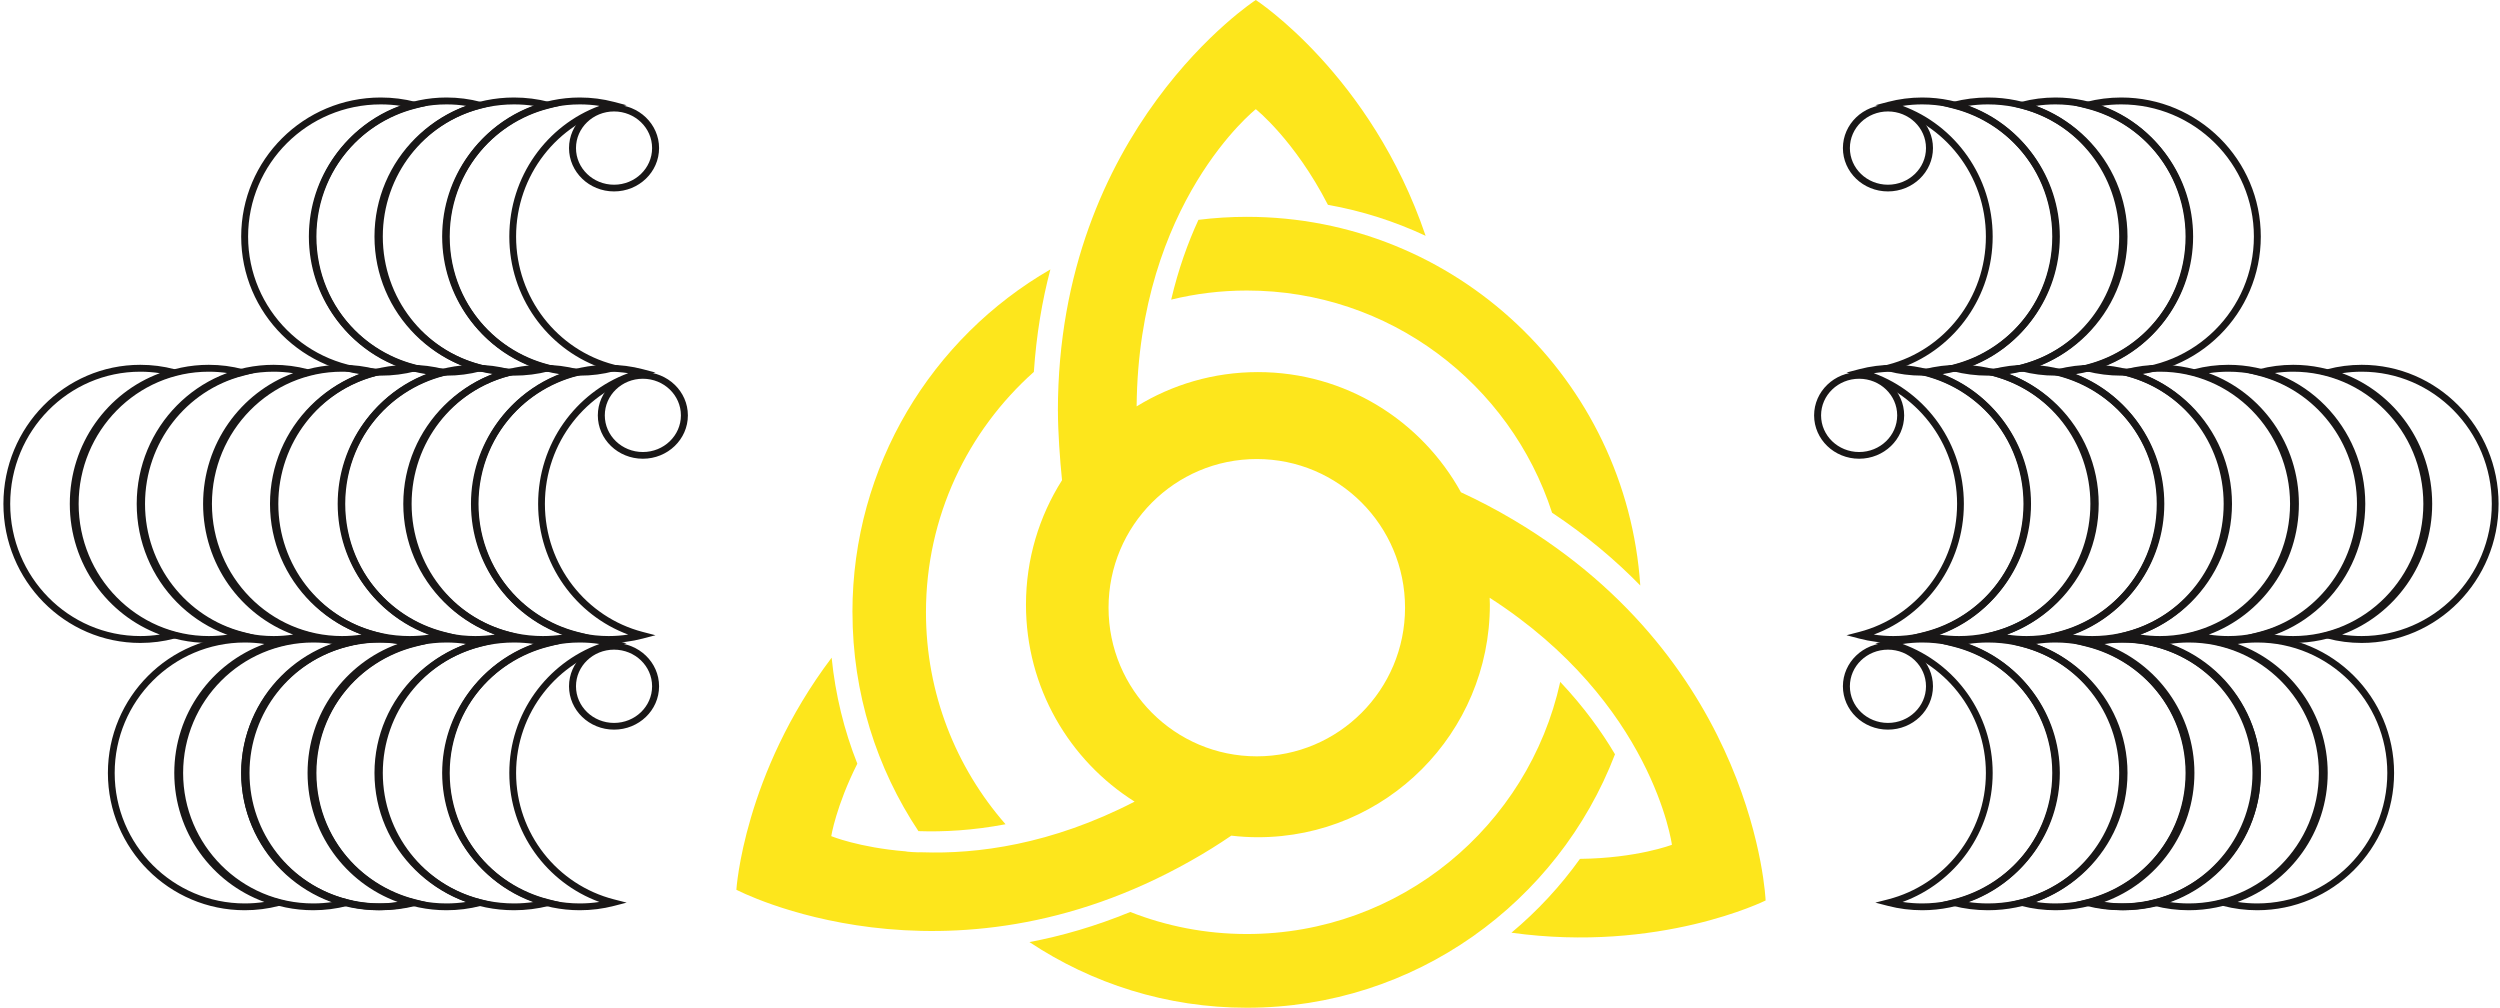
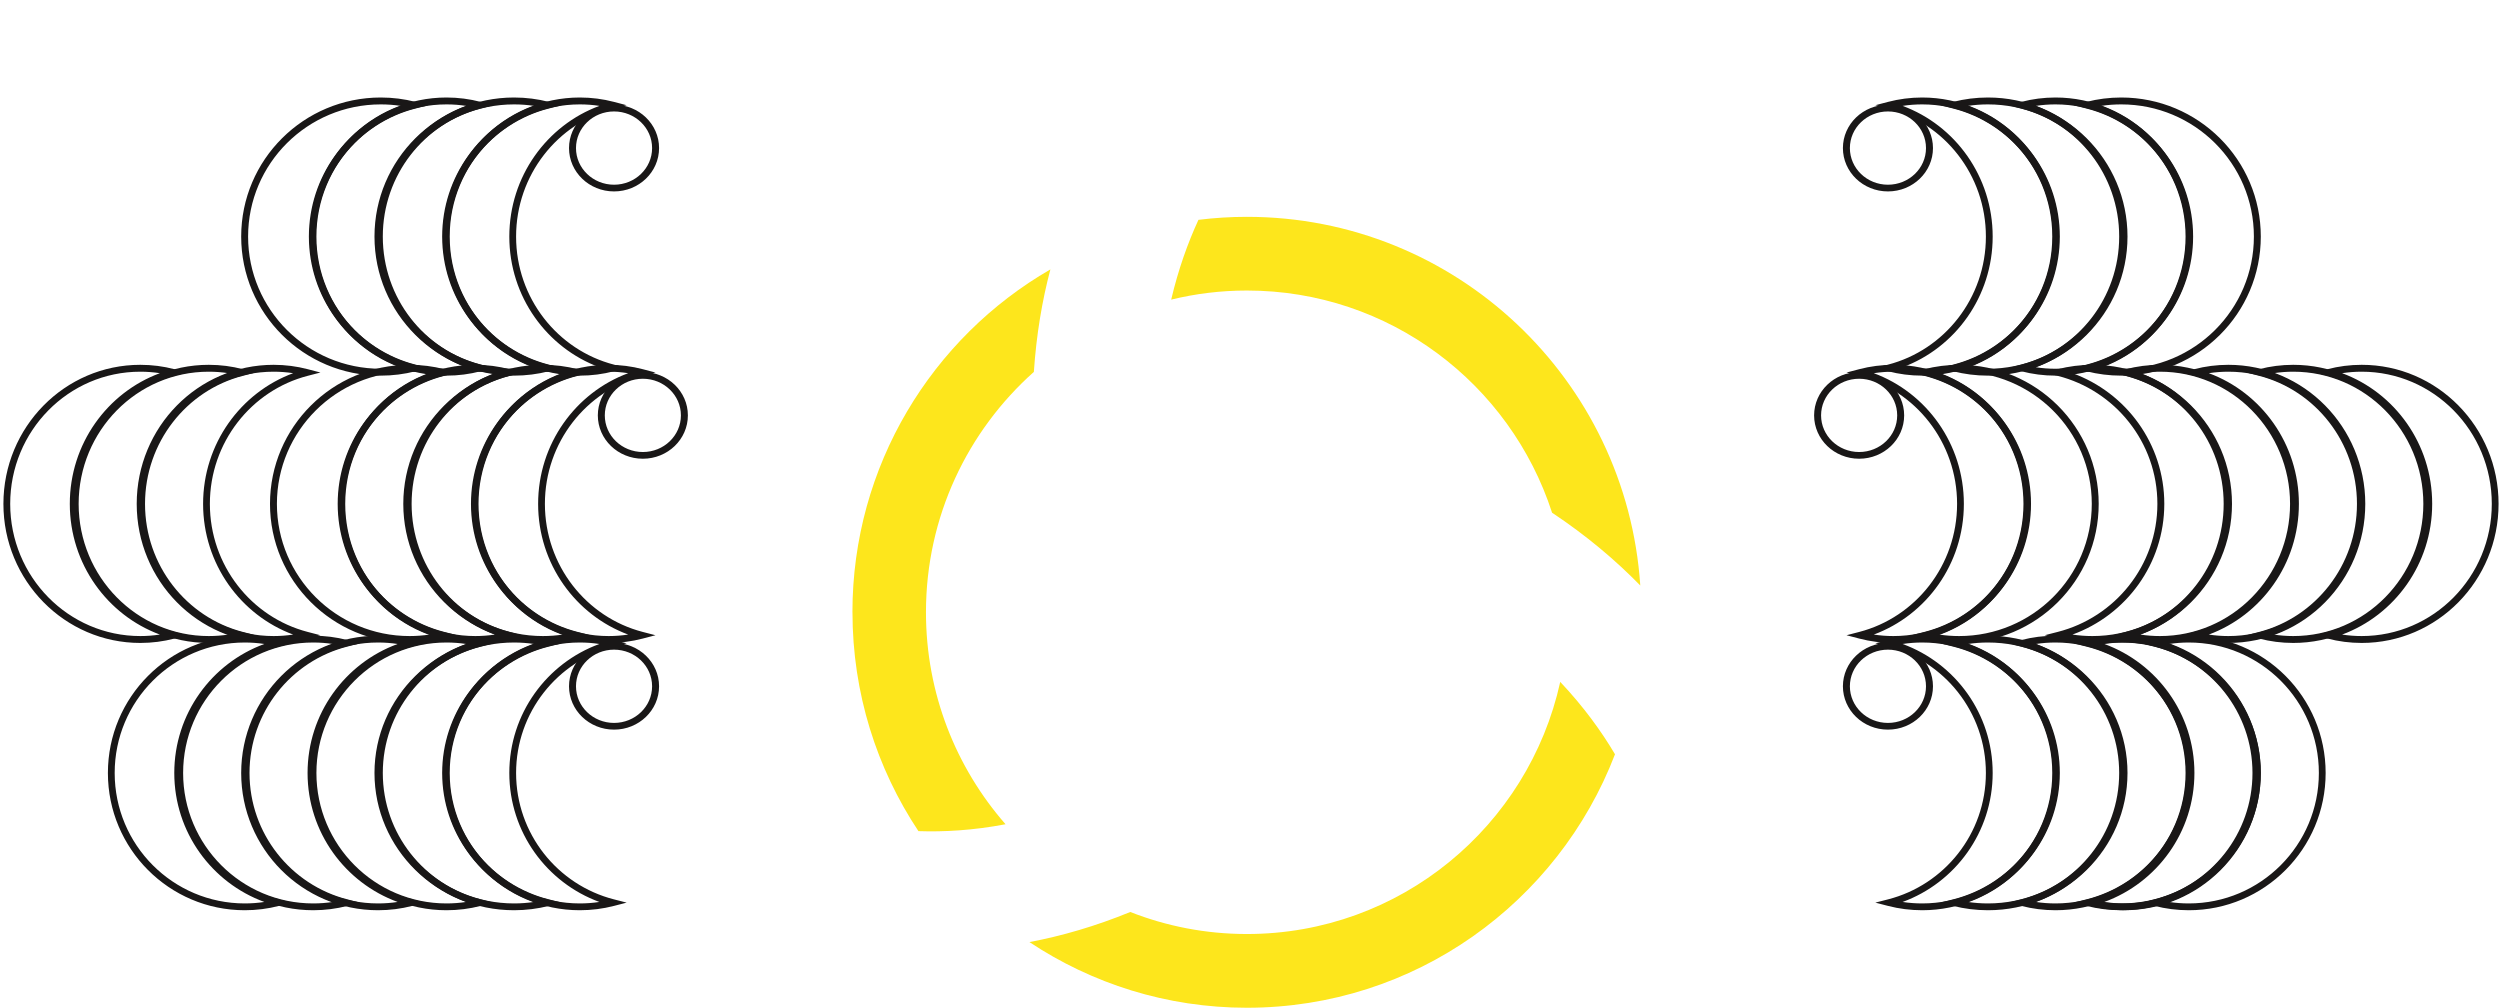
<svg xmlns="http://www.w3.org/2000/svg" width="516" height="208" viewBox="0 0 516 208" fill="none">
  <path fill-rule="evenodd" clip-rule="evenodd" d="M126.739 23.003C131.076 23.003 134.594 26.387 134.594 30.564C134.594 34.738 131.078 38.125 126.739 38.125C122.402 38.125 118.884 34.74 118.884 30.564C118.884 26.389 122.4 23.003 126.739 23.003ZM136.033 30.564C136.033 25.622 131.87 21.617 126.739 21.617C121.605 21.617 117.445 25.624 117.445 30.564C117.445 35.506 121.608 39.51 126.739 39.51C131.873 39.51 136.033 35.503 136.033 30.564Z" fill="#191717" />
  <path fill-rule="evenodd" clip-rule="evenodd" d="M123.713 21.854C112.866 25.863 105.123 36.433 105.123 48.828C105.123 61.224 112.869 71.791 123.714 75.802C122.396 76.005 121.047 76.11 119.677 76.11C104.849 76.11 92.82 63.891 92.82 48.828C92.82 33.765 104.849 21.547 119.677 21.547C121.048 21.547 122.396 21.651 123.713 21.854ZM126.704 21.025C124.458 20.436 122.098 20.125 119.677 20.125C104.076 20.125 91.421 32.98 91.421 48.828C91.421 64.677 104.076 77.532 119.677 77.532C122.096 77.532 124.455 77.221 126.704 76.632L129.342 75.941L126.703 75.255C115.1 72.239 106.522 61.544 106.522 48.828C106.522 36.112 115.098 25.415 126.703 22.402L129.342 21.717L126.704 21.025Z" fill="#191717" />
  <path fill-rule="evenodd" clip-rule="evenodd" d="M110.218 21.854C99.159 25.863 91.263 36.433 91.263 48.828C91.263 61.224 99.161 71.791 110.219 75.802C108.875 76.005 107.5 76.11 106.103 76.11C90.984 76.11 78.72 63.891 78.72 48.828C78.72 33.765 90.984 21.547 106.103 21.547C107.501 21.547 108.876 21.651 110.218 21.854ZM113.268 21.025C110.977 20.436 108.572 20.125 106.103 20.125C90.196 20.125 77.293 32.98 77.293 48.828C77.293 64.677 90.196 77.532 106.103 77.532C108.569 77.532 110.975 77.221 113.268 76.632L115.958 75.941L113.267 75.255C101.436 72.239 92.69 61.544 92.69 48.828C92.69 36.112 101.434 25.415 113.266 22.402L115.957 21.717L113.268 21.025Z" fill="#191717" />
  <path fill-rule="evenodd" clip-rule="evenodd" d="M96.201 21.854C85.355 25.863 77.611 36.433 77.611 48.828C77.611 61.224 85.357 71.791 96.202 75.802C94.884 76.005 93.535 76.11 92.165 76.11C77.337 76.11 65.309 63.891 65.309 48.828C65.309 33.765 77.337 21.547 92.165 21.547C93.536 21.547 94.885 21.651 96.201 21.854ZM99.193 21.025C96.946 20.436 94.587 20.125 92.165 20.125C76.564 20.125 63.909 32.98 63.909 48.828C63.909 64.677 76.564 77.532 92.165 77.532C94.584 77.532 96.944 77.221 99.192 76.632L101.83 75.941L99.191 75.255C87.588 72.239 79.01 61.544 79.01 48.828C79.01 36.112 87.586 25.415 99.191 22.402L101.83 21.717L99.193 21.025Z" fill="#191717" />
  <path fill-rule="evenodd" clip-rule="evenodd" d="M82.707 21.854C71.647 25.863 63.752 36.433 63.752 48.828C63.752 61.224 71.65 71.791 82.707 75.802C81.364 76.005 79.988 76.11 78.591 76.11C63.472 76.11 51.208 63.891 51.208 48.828C51.208 33.765 63.472 21.547 78.591 21.547C79.989 21.547 81.364 21.651 82.707 21.854ZM85.756 21.025C83.466 20.436 81.06 20.125 78.591 20.125C62.684 20.125 49.781 32.98 49.781 48.828C49.781 64.677 62.684 77.532 78.591 77.532C81.058 77.532 83.463 77.221 85.756 76.632L88.446 75.941L85.755 75.255C73.925 72.239 65.178 61.544 65.178 48.828C65.178 36.112 73.922 25.415 85.755 22.402L88.446 21.717L85.756 21.025Z" fill="#191717" />
  <path fill-rule="evenodd" clip-rule="evenodd" d="M126.739 134.089C131.077 134.089 134.594 137.474 134.594 141.65C134.594 145.826 131.077 149.211 126.739 149.211C122.401 149.211 118.884 145.826 118.884 141.65C118.884 137.474 122.401 134.089 126.739 134.089ZM136.033 141.65C136.033 136.709 131.872 132.703 126.739 132.703C121.606 132.703 117.444 136.709 117.444 141.65C117.444 146.591 121.606 150.596 126.739 150.596C131.872 150.596 136.033 146.591 136.033 141.65Z" fill="#191717" />
  <path fill-rule="evenodd" clip-rule="evenodd" d="M123.713 132.918C112.866 136.875 105.122 147.307 105.122 159.542C105.122 171.777 112.869 182.206 123.714 186.165C122.396 186.365 121.047 186.469 119.677 186.469C104.849 186.469 92.82 174.409 92.82 159.542C92.82 144.674 104.849 132.614 119.677 132.614C121.047 132.614 122.396 132.718 123.713 132.918ZM126.704 132.099C124.457 131.518 122.098 131.211 119.677 131.211C104.076 131.211 91.421 143.899 91.421 159.542C91.421 175.184 104.076 187.872 119.677 187.872C122.096 187.872 124.455 187.565 126.704 186.984L129.342 186.302L126.703 185.625C115.1 182.648 106.522 172.092 106.522 159.542C106.522 146.991 115.097 136.432 126.702 133.459L129.342 132.782L126.704 132.099Z" fill="#191717" />
  <path fill-rule="evenodd" clip-rule="evenodd" d="M110.218 132.918C99.159 136.875 91.263 147.307 91.263 159.542C91.263 171.777 99.161 182.206 110.219 186.165C108.875 186.365 107.5 186.469 106.103 186.469C90.984 186.469 78.719 174.409 78.719 159.542C78.719 144.674 90.984 132.614 106.103 132.614C107.5 132.614 108.875 132.718 110.218 132.918ZM113.268 132.099C110.977 131.518 108.572 131.211 106.103 131.211C90.196 131.211 77.293 143.899 77.293 159.542C77.293 175.184 90.196 187.872 106.103 187.872C108.569 187.872 110.975 187.565 113.268 186.984L115.957 186.302L113.266 185.625C101.436 182.648 92.69 172.092 92.69 159.542C92.69 146.991 101.434 136.432 113.266 133.459L115.957 132.782L113.268 132.099Z" fill="#191717" />
  <path fill-rule="evenodd" clip-rule="evenodd" d="M96.201 132.918C85.355 136.875 77.611 147.307 77.611 159.542C77.611 171.777 85.357 182.206 96.202 186.165C94.884 186.365 93.535 186.469 92.165 186.469C77.337 186.469 65.309 174.409 65.309 159.542C65.309 144.674 77.337 132.614 92.165 132.614C93.536 132.614 94.885 132.718 96.201 132.918ZM99.193 132.099C96.946 131.518 94.587 131.211 92.165 131.211C76.564 131.211 63.909 143.899 63.909 159.542C63.909 175.184 76.564 187.872 92.165 187.872C94.584 187.872 96.944 187.565 99.192 186.984L101.83 186.302L99.191 185.625C87.588 182.648 79.01 172.092 79.01 159.542C79.01 146.991 87.586 136.432 99.191 133.459L101.83 132.782L99.193 132.099Z" fill="#191717" />
-   <path fill-rule="evenodd" clip-rule="evenodd" d="M82.707 132.918C71.647 136.875 63.752 147.307 63.752 159.542C63.752 171.777 71.65 182.206 82.707 186.165C81.364 186.365 79.988 186.469 78.591 186.469C63.472 186.469 51.208 174.409 51.208 159.542C51.208 144.674 63.472 132.614 78.591 132.614C79.989 132.614 81.364 132.718 82.707 132.918ZM85.756 132.099C83.466 131.518 81.06 131.211 78.591 131.211C62.684 131.211 49.781 143.899 49.781 159.542C49.781 175.184 62.684 187.872 78.591 187.872C81.058 187.872 83.463 187.565 85.756 186.984L88.446 186.302L85.755 185.625C73.925 182.648 65.178 172.092 65.178 159.542C65.178 146.991 73.922 136.432 85.755 133.459L88.446 132.782L85.756 132.099Z" fill="#191717" />
  <path fill-rule="evenodd" clip-rule="evenodd" d="M82.073 132.918C71.226 136.875 63.482 147.307 63.482 159.542C63.482 171.777 71.228 182.206 82.073 186.165C80.755 186.365 79.406 186.469 78.037 186.469C63.208 186.469 51.18 174.409 51.18 159.542C51.18 144.674 63.208 132.614 78.037 132.614C79.407 132.614 80.756 132.718 82.073 132.918ZM85.064 132.099C82.817 131.518 80.458 131.211 78.037 131.211C62.435 131.211 49.78 143.899 49.78 159.542C49.78 175.184 62.435 187.872 78.037 187.872C80.455 187.872 82.815 187.565 85.064 186.984L87.701 186.302L85.062 185.625C73.459 182.648 64.882 172.092 64.882 159.542C64.882 146.991 73.457 136.432 85.062 133.459L87.701 132.782L85.064 132.099Z" fill="#191717" />
  <path fill-rule="evenodd" clip-rule="evenodd" d="M68.69 132.918C57.843 136.875 50.099 147.307 50.099 159.542C50.099 171.777 57.845 182.206 68.691 186.165C67.373 186.365 66.024 186.469 64.654 186.469C49.825 186.469 37.797 174.409 37.797 159.542C37.797 144.674 49.825 132.614 64.654 132.614C66.024 132.614 67.373 132.718 68.69 132.918ZM71.681 132.099C69.434 131.518 67.075 131.211 64.654 131.211C49.052 131.211 36.397 143.899 36.397 159.542C36.397 175.184 49.052 187.872 64.654 187.872C67.073 187.872 69.432 187.565 71.681 186.984L74.319 186.302L71.679 185.625C60.077 182.648 51.499 172.092 51.499 159.542C51.499 146.991 60.074 136.432 71.679 133.459L74.318 132.782L71.681 132.099Z" fill="#191717" />
  <path fill-rule="evenodd" clip-rule="evenodd" d="M54.563 132.918C43.716 136.875 35.972 147.307 35.972 159.542C35.972 171.777 43.718 182.206 54.563 186.165C53.246 186.365 51.897 186.469 50.527 186.469C35.698 186.469 23.67 174.409 23.67 159.542C23.67 144.674 35.698 132.614 50.527 132.614C51.897 132.614 53.246 132.718 54.563 132.918ZM57.554 132.099C55.307 131.518 52.948 131.211 50.527 131.211C34.925 131.211 22.27 143.899 22.27 159.542C22.27 175.184 34.925 187.872 50.527 187.872C52.946 187.872 55.305 187.565 57.554 186.984L60.192 186.302L57.552 185.625C45.95 182.648 37.372 172.092 37.372 159.542C37.372 146.991 45.947 136.432 57.552 133.459L60.191 132.782L57.554 132.099Z" fill="#191717" />
  <path fill-rule="evenodd" clip-rule="evenodd" d="M132.685 78.174C137.023 78.174 140.54 81.56 140.54 85.736C140.54 89.912 137.023 93.297 132.685 93.297C128.347 93.297 124.83 89.912 124.83 85.736C124.83 81.56 128.347 78.174 132.685 78.174ZM141.979 85.736C141.979 80.794 137.818 76.789 132.685 76.789C127.552 76.789 123.391 80.794 123.391 85.736C123.391 90.677 127.552 94.682 132.685 94.682C137.818 94.682 141.979 90.677 141.979 85.736Z" fill="#191717" />
  <path fill-rule="evenodd" clip-rule="evenodd" d="M129.659 77.026C118.813 81.035 111.069 91.605 111.069 104C111.069 116.396 118.815 126.963 129.66 130.974C128.342 131.177 126.993 131.282 125.623 131.282C110.795 131.282 98.766 119.063 98.766 104C98.766 88.937 110.795 76.719 125.623 76.719C126.994 76.719 128.342 76.823 129.659 77.026ZM132.65 76.197C130.404 75.608 128.045 75.297 125.623 75.297C110.022 75.297 97.367 88.152 97.367 104C97.367 119.848 110.022 132.704 125.623 132.704C128.042 132.704 130.401 132.393 132.65 131.804L135.288 131.113L132.649 130.427C121.046 127.411 112.468 116.716 112.468 104C112.468 91.284 121.044 80.587 132.649 77.574L135.288 76.889L132.65 76.197Z" fill="#191717" />
  <path fill-rule="evenodd" clip-rule="evenodd" d="M116.164 77.026C105.105 81.035 97.209 91.605 97.209 104C97.209 116.396 105.107 126.963 116.165 130.974C114.821 131.177 113.446 131.282 112.049 131.282C96.93 131.282 84.666 119.063 84.666 104C84.666 88.937 96.93 76.719 112.049 76.719C113.447 76.719 114.822 76.823 116.164 77.026ZM119.214 76.197C116.923 75.608 114.518 75.297 112.049 75.297C96.142 75.297 83.239 88.152 83.239 104C83.239 119.848 96.142 132.704 112.049 132.704C114.516 132.704 116.921 132.393 119.214 131.804L121.904 131.113L119.213 130.427C107.382 127.411 98.636 116.716 98.636 104C98.636 91.284 107.38 80.587 119.212 77.574L121.903 76.889L119.214 76.197Z" fill="#191717" />
  <path fill-rule="evenodd" clip-rule="evenodd" d="M102.148 77.026C91.301 81.035 83.557 91.605 83.557 104C83.557 116.396 91.303 126.963 102.148 130.974C100.831 131.177 99.482 131.282 98.112 131.282C83.283 131.282 71.255 119.063 71.255 104C71.255 88.937 83.283 76.719 98.112 76.719C99.482 76.719 100.831 76.823 102.148 77.026ZM105.139 76.197C102.892 75.608 100.533 75.297 98.112 75.297C82.51 75.297 69.855 88.152 69.855 104C69.855 119.848 82.51 132.704 98.112 132.704C100.531 132.704 102.89 132.393 105.139 131.804L107.777 131.113L105.137 130.427C93.535 127.411 84.957 116.716 84.957 104C84.957 91.284 93.532 80.587 105.137 77.574L107.776 76.889L105.139 76.197Z" fill="#191717" />
  <path fill-rule="evenodd" clip-rule="evenodd" d="M88.653 77.026C77.594 81.035 69.698 91.605 69.698 104C69.698 116.396 77.596 126.963 88.654 130.974C87.31 131.177 85.934 131.282 84.538 131.282C69.419 131.282 57.154 119.063 57.154 104C57.154 88.937 69.419 76.719 84.538 76.719C85.935 76.719 87.31 76.823 88.653 77.026ZM91.703 76.197C89.412 75.608 87.007 75.297 84.538 75.297C68.63 75.297 55.727 88.152 55.727 104C55.727 119.848 68.63 132.704 84.538 132.704C87.004 132.704 89.409 132.393 91.702 131.804L94.392 131.113L91.701 130.427C79.871 127.411 71.125 116.716 71.125 104C71.125 91.284 79.868 80.587 91.701 77.574L94.392 76.889L91.703 76.197Z" fill="#191717" />
-   <path fill-rule="evenodd" clip-rule="evenodd" d="M74.636 77.026C63.789 81.035 56.045 91.605 56.045 104C56.045 116.396 63.792 126.963 74.637 130.974C73.319 131.177 71.97 131.282 70.6 131.282C55.772 131.282 43.743 119.063 43.743 104C43.743 88.937 55.772 76.719 70.6 76.719C71.971 76.719 73.319 76.823 74.636 77.026ZM77.627 76.197C75.381 75.608 73.021 75.297 70.6 75.297C54.999 75.297 42.344 88.152 42.344 104C42.344 119.848 54.999 132.704 70.6 132.704C73.019 132.704 75.378 132.393 77.627 131.804L80.265 131.113L77.626 130.427C66.023 127.411 57.445 116.716 57.445 104C57.445 91.284 66.021 80.587 77.626 77.574L80.265 76.889L77.627 76.197Z" fill="#191717" />
  <path fill-rule="evenodd" clip-rule="evenodd" d="M60.509 77.026C49.662 81.035 41.919 91.605 41.919 104C41.919 116.396 49.665 126.963 60.51 130.974C59.192 131.177 57.843 131.282 56.473 131.282C41.645 131.282 29.616 119.063 29.616 104C29.616 88.937 41.645 76.719 56.473 76.719C57.844 76.719 59.192 76.823 60.509 77.026ZM63.5 76.197C61.254 75.608 58.894 75.297 56.473 75.297C40.872 75.297 28.217 88.152 28.217 104C28.217 119.848 40.872 132.704 56.473 132.704C58.892 132.704 61.251 132.393 63.5 131.804L66.138 131.113L63.499 130.427C51.896 127.411 43.318 116.716 43.318 104C43.318 91.284 51.894 80.587 63.498 77.574L66.138 76.889L63.5 76.197Z" fill="#191717" />
  <path fill-rule="evenodd" clip-rule="evenodd" d="M47.125 77.026C36.278 81.035 28.534 91.605 28.534 104C28.534 116.396 36.28 126.963 47.125 130.974C45.807 131.177 44.458 131.282 43.089 131.282C28.26 131.282 16.232 119.063 16.232 104C16.232 88.937 28.26 76.719 43.089 76.719C44.459 76.719 45.808 76.823 47.125 77.026ZM50.116 76.197C47.869 75.608 45.51 75.297 43.089 75.297C27.487 75.297 14.832 88.152 14.832 104C14.832 119.848 27.487 132.704 43.089 132.704C45.507 132.704 47.867 132.393 50.115 131.804L52.753 131.113L50.114 130.427C38.511 127.411 29.934 116.716 29.934 104C29.934 91.284 38.509 80.587 50.114 77.574L52.753 76.889L50.116 76.197Z" fill="#191717" />
  <path fill-rule="evenodd" clip-rule="evenodd" d="M32.997 77.026C22.151 81.035 14.407 91.605 14.407 104C14.407 116.396 22.153 126.963 32.998 130.974C31.68 131.177 30.331 131.282 28.961 131.282C14.133 131.282 2.105 119.063 2.105 104C2.105 88.937 14.133 76.719 28.961 76.719C30.332 76.719 31.68 76.823 32.997 77.026ZM35.989 76.197C33.742 75.608 31.383 75.297 28.961 75.297C13.36 75.297 0.705 88.152 0.705 104C0.705 119.848 13.36 132.704 28.961 132.704C31.38 132.704 33.739 132.393 35.988 131.804L38.626 131.113L35.987 130.427C24.384 127.411 15.806 116.716 15.806 104C15.806 91.284 24.382 80.587 35.987 77.574L38.626 76.889L35.989 76.197Z" fill="#191717" />
  <path d="M175.95 126.373C175.95 143.085 180.966 158.606 189.564 171.546C194.735 171.725 200.801 171.407 207.543 170.125C197.324 158.442 191.119 143.143 191.119 126.373C191.119 106.624 199.742 88.924 213.389 76.759C213.902 69.117 215.091 62.055 216.8 55.605C192.39 69.697 175.942 96.109 175.942 126.373" fill="#FDE61C" />
  <path d="M247.359 45.375C245.185 50.094 243.206 55.572 241.733 61.842C246.748 60.617 251.976 59.965 257.358 59.965C286.785 59.965 311.717 79.207 320.348 105.823C327.432 110.533 333.449 115.612 338.554 120.853C335.72 78.35 300.456 44.754 257.358 44.754C253.971 44.754 250.632 44.967 247.359 45.375" fill="#FDE61C" />
  <path d="M257.358 192.781C248.865 192.781 240.747 191.164 233.289 188.233C226.083 191.189 219.113 193.189 212.477 194.447C225.35 202.994 240.764 207.999 257.358 207.999C292.012 207.999 321.585 186.282 333.334 155.683C330.558 150.988 326.878 145.877 322.033 140.742C315.478 170.509 289.015 192.781 257.358 192.781" fill="#FDE61C" />
-   <path d="M228.803 125.427C228.803 108.478 242.498 94.745 259.402 94.745C276.305 94.745 290.001 108.478 290.001 125.427C290.001 142.375 276.297 156.108 259.402 156.108C242.506 156.108 228.803 142.375 228.803 125.427ZM218.356 84.834C218.356 89.072 218.763 94.81 219.203 99.113C214.497 106.542 211.761 115.352 211.761 124.806C211.761 141.935 220.717 156.965 234.185 165.456C216.882 174.387 201.558 176.298 190.403 175.914C189.304 175.963 186.967 175.799 186.91 175.718C177.294 174.934 171.57 172.583 171.57 172.583C171.57 172.583 172.555 166.37 176.952 157.626C174.224 150.743 172.417 143.404 171.651 135.746C153.461 159.846 151.987 183.645 151.987 183.645C151.987 183.645 195.085 206.309 245.755 177.685C248.719 176.02 251.496 174.281 254.142 172.477C255.941 172.689 257.773 172.804 259.638 172.804C286.076 172.804 307.507 151.315 307.507 124.806C307.507 124.325 307.491 123.851 307.466 123.377C341.184 145.062 345.084 174.362 345.084 174.362C345.084 174.362 337.862 177.139 326.104 177.269C322.05 182.935 317.294 188.054 311.961 192.512C342.52 196.749 364.423 185.858 364.423 185.858C364.423 185.858 362.501 137.101 312.474 107.359C308.786 105.163 305.138 103.269 301.539 101.604C293.388 86.818 277.673 76.8 259.63 76.8C250.453 76.8 241.888 79.397 234.6 83.879C234.966 41.727 259.198 22.533 259.198 22.533C259.198 22.533 267.202 28.885 274.083 42.275C281.166 43.532 287.925 45.712 294.251 48.675C282.982 15.447 259.198 0 259.198 0C259.198 0 218.348 26.526 218.348 84.834" fill="#FDE61C" />
  <path fill-rule="evenodd" clip-rule="evenodd" d="M389.671 23.003C385.334 23.003 381.816 26.387 381.816 30.564C381.816 34.738 385.332 38.125 389.671 38.125C394.008 38.125 397.526 34.74 397.526 30.564C397.526 26.389 394.01 23.003 389.671 23.003ZM380.377 30.564C380.377 25.622 384.54 21.617 389.671 21.617C394.805 21.617 398.966 25.624 398.966 30.564C398.966 35.506 394.803 39.51 389.671 39.51C384.537 39.51 380.377 35.503 380.377 30.564Z" fill="#191717" />
  <path fill-rule="evenodd" clip-rule="evenodd" d="M392.697 21.854C403.544 25.863 411.288 36.433 411.288 48.828C411.288 61.224 403.541 71.791 392.696 75.802C394.014 76.005 395.363 76.11 396.733 76.11C411.561 76.11 423.59 63.891 423.59 48.828C423.59 33.765 411.561 21.547 396.733 21.547C395.362 21.547 394.014 21.651 392.697 21.854ZM389.706 21.025C391.952 20.436 394.312 20.125 396.733 20.125C412.334 20.125 424.989 32.98 424.989 48.828C424.989 64.677 412.334 77.532 396.733 77.532C394.314 77.532 391.955 77.221 389.706 76.632L387.068 75.941L389.707 75.255C401.31 72.239 409.888 61.544 409.888 48.828C409.888 36.112 401.312 25.415 389.708 22.402L387.068 21.717L389.706 21.025Z" fill="#191717" />
  <path fill-rule="evenodd" clip-rule="evenodd" d="M406.192 21.854C417.251 25.863 425.147 36.433 425.147 48.828C425.147 61.224 417.249 71.791 406.191 75.802C407.535 76.005 408.91 76.11 410.307 76.11C425.426 76.11 437.69 63.891 437.69 48.828C437.69 33.765 425.426 21.547 410.307 21.547C408.91 21.547 407.534 21.651 406.192 21.854ZM403.142 21.025C405.433 20.436 407.838 20.125 410.307 20.125C426.214 20.125 439.117 32.98 439.117 48.828C439.117 64.677 426.214 77.532 410.307 77.532C407.841 77.532 405.435 77.221 403.142 76.632L400.453 75.941L403.144 75.255C414.974 72.239 423.72 61.544 423.72 48.828C423.72 36.112 414.976 25.415 403.144 22.402L400.453 21.717L403.142 21.025Z" fill="#191717" />
  <path fill-rule="evenodd" clip-rule="evenodd" d="M420.209 21.854C431.055 25.863 438.799 36.433 438.799 48.828C438.799 61.224 431.053 71.791 420.208 75.802C421.526 76.005 422.875 76.11 424.245 76.11C439.073 76.11 451.101 63.891 451.101 48.828C451.101 33.765 439.073 21.547 424.245 21.547C422.874 21.547 421.526 21.651 420.209 21.854ZM417.218 21.025C419.464 20.436 421.823 20.125 424.245 20.125C439.846 20.125 452.501 32.98 452.501 48.828C452.501 64.677 439.846 77.532 424.245 77.532C421.826 77.532 419.467 77.221 417.218 76.632L414.58 75.941L417.219 75.255C428.822 72.239 437.4 61.544 437.4 48.828C437.4 36.112 428.824 25.415 417.219 22.402L414.58 21.717L417.218 21.025Z" fill="#191717" />
  <path fill-rule="evenodd" clip-rule="evenodd" d="M433.704 21.854C444.763 25.863 452.659 36.433 452.659 48.828C452.659 61.224 444.761 71.791 433.703 75.802C435.047 76.005 436.422 76.11 437.819 76.11C452.938 76.11 465.202 63.891 465.202 48.828C465.202 33.765 452.938 21.547 437.819 21.547C436.421 21.547 435.046 21.651 433.704 21.854ZM430.654 21.025C432.944 20.436 435.35 20.125 437.819 20.125C453.726 20.125 466.629 32.98 466.629 48.828C466.629 64.677 453.726 77.532 437.819 77.532C435.352 77.532 432.947 77.221 430.654 76.632L427.964 75.941L430.655 75.255C442.486 72.239 451.232 61.544 451.232 48.828C451.232 36.112 442.488 25.415 430.655 22.402L427.965 21.717L430.654 21.025Z" fill="#191717" />
  <path fill-rule="evenodd" clip-rule="evenodd" d="M389.671 134.089C385.333 134.089 381.816 137.474 381.816 141.65C381.816 145.826 385.333 149.211 389.671 149.211C394.009 149.211 397.526 145.826 397.526 141.65C397.526 137.474 394.009 134.089 389.671 134.089ZM380.377 141.65C380.377 136.709 384.538 132.703 389.671 132.703C394.804 132.703 398.966 136.709 398.966 141.65C398.966 146.591 394.804 150.596 389.671 150.596C384.538 150.596 380.377 146.591 380.377 141.65Z" fill="#191717" />
  <path fill-rule="evenodd" clip-rule="evenodd" d="M392.697 132.918C403.544 136.875 411.288 147.307 411.288 159.542C411.288 171.777 403.541 182.206 392.696 186.165C394.014 186.365 395.363 186.469 396.733 186.469C411.561 186.469 423.59 174.409 423.59 159.542C423.59 144.674 411.561 132.614 396.733 132.614C395.362 132.614 394.014 132.718 392.697 132.918ZM389.706 132.099C391.952 131.518 394.312 131.211 396.733 131.211C412.334 131.211 424.989 143.899 424.989 159.542C424.989 175.184 412.334 187.872 396.733 187.872C394.314 187.872 391.955 187.565 389.706 186.984L387.068 186.302L389.707 185.625C401.31 182.648 409.888 172.092 409.888 159.542C409.888 146.991 401.312 136.432 389.708 133.459L387.068 132.782L389.706 132.099Z" fill="#191717" />
  <path fill-rule="evenodd" clip-rule="evenodd" d="M406.192 132.918C417.251 136.875 425.147 147.307 425.147 159.542C425.147 171.777 417.249 182.206 406.191 186.165C407.535 186.365 408.91 186.469 410.307 186.469C425.426 186.469 437.69 174.409 437.69 159.542C437.69 144.674 425.426 132.614 410.307 132.614C408.91 132.614 407.534 132.718 406.192 132.918ZM403.142 132.099C405.433 131.518 407.838 131.211 410.307 131.211C426.214 131.211 439.117 143.899 439.117 159.542C439.117 175.184 426.214 187.872 410.307 187.872C407.841 187.872 405.435 187.565 403.142 186.984L400.453 186.302L403.144 185.625C414.974 182.648 423.72 172.092 423.72 159.542C423.72 146.991 414.976 136.432 403.144 133.459L400.453 132.782L403.142 132.099Z" fill="#191717" />
  <path fill-rule="evenodd" clip-rule="evenodd" d="M420.208 132.918C431.055 136.875 438.799 147.307 438.799 159.542C438.799 171.777 431.053 182.206 420.208 186.165C421.526 186.365 422.875 186.469 424.244 186.469C439.073 186.469 451.101 174.409 451.101 159.542C451.101 144.674 439.073 132.614 424.244 132.614C422.874 132.614 421.525 132.718 420.208 132.918ZM417.217 132.099C419.464 131.518 421.823 131.211 424.244 131.211C439.846 131.211 452.501 143.899 452.501 159.542C452.501 175.184 439.846 187.872 424.244 187.872C421.826 187.872 419.466 187.565 417.218 186.984L414.58 186.302L417.219 185.625C428.822 182.648 437.399 172.092 437.399 159.542C437.399 146.991 428.824 136.432 417.219 133.459L414.58 132.782L417.217 132.099Z" fill="#191717" />
  <path fill-rule="evenodd" clip-rule="evenodd" d="M433.703 132.918C444.763 136.875 452.658 147.307 452.658 159.542C452.658 171.777 444.76 182.206 433.703 186.165C435.046 186.365 436.422 186.469 437.818 186.469C452.938 186.469 465.202 174.409 465.202 159.542C465.202 144.674 452.938 132.614 437.818 132.614C436.421 132.614 435.046 132.718 433.703 132.918ZM430.654 132.099C432.944 131.518 435.35 131.211 437.818 131.211C453.726 131.211 466.629 143.899 466.629 159.542C466.629 175.184 453.726 187.872 437.818 187.872C435.352 187.872 432.947 187.565 430.654 186.984L427.964 186.302L430.655 185.625C442.485 182.648 451.231 172.092 451.231 159.542C451.231 146.991 442.488 136.432 430.655 133.459L427.964 132.782L430.654 132.099Z" fill="#191717" />
  <path fill-rule="evenodd" clip-rule="evenodd" d="M434.337 132.918C445.184 136.875 452.928 147.307 452.928 159.542C452.928 171.777 445.182 182.206 434.337 186.165C435.655 186.365 437.004 186.469 438.373 186.469C453.202 186.469 465.23 174.409 465.23 159.542C465.23 144.674 453.202 132.614 438.373 132.614C437.003 132.614 435.654 132.718 434.337 132.918ZM431.346 132.099C433.593 131.518 435.952 131.211 438.373 131.211C453.975 131.211 466.63 143.899 466.63 159.542C466.63 175.184 453.975 187.872 438.373 187.872C435.954 187.872 433.595 187.565 431.346 186.984L428.708 186.302L431.348 185.625C442.95 182.648 451.528 172.092 451.528 159.542C451.528 146.991 442.953 136.432 431.348 133.459L428.709 132.782L431.346 132.099Z" fill="#191717" />
  <path fill-rule="evenodd" clip-rule="evenodd" d="M447.72 132.918C458.567 136.875 466.311 147.307 466.311 159.542C466.311 171.777 458.564 182.206 447.719 186.165C449.037 186.365 450.386 186.469 451.756 186.469C466.585 186.469 478.613 174.409 478.613 159.542C478.613 144.674 466.585 132.614 451.756 132.614C450.386 132.614 449.037 132.718 447.72 132.918ZM444.729 132.099C446.976 131.518 449.335 131.211 451.756 131.211C467.357 131.211 480.012 143.899 480.012 159.542C480.012 175.184 467.357 187.872 451.756 187.872C449.337 187.872 446.978 187.565 444.729 186.984L442.091 186.302L444.731 185.625C456.333 182.648 464.911 172.092 464.911 159.542C464.911 146.991 456.336 136.432 444.731 133.459L442.091 132.782L444.729 132.099Z" fill="#191717" />
-   <path fill-rule="evenodd" clip-rule="evenodd" d="M461.847 132.918C472.694 136.875 480.438 147.307 480.438 159.542C480.438 171.777 472.691 182.206 461.846 186.165C463.164 186.365 464.513 186.469 465.883 186.469C480.711 186.469 492.74 174.409 492.74 159.542C492.74 144.674 480.711 132.614 465.883 132.614C464.513 132.614 463.164 132.718 461.847 132.918ZM458.856 132.099C461.103 131.518 463.462 131.211 465.883 131.211C481.484 131.211 494.139 143.899 494.139 159.542C494.139 175.184 481.484 187.872 465.883 187.872C463.464 187.872 461.105 187.565 458.856 186.984L456.218 186.302L458.857 185.625C470.46 182.648 479.038 172.092 479.038 159.542C479.038 146.991 470.463 136.432 458.858 133.459L456.218 132.782L458.856 132.099Z" fill="#191717" />
  <path fill-rule="evenodd" clip-rule="evenodd" d="M383.725 78.174C379.387 78.174 375.87 81.56 375.87 85.736C375.87 89.912 379.387 93.297 383.725 93.297C388.063 93.297 391.58 89.912 391.58 85.736C391.58 81.56 388.063 78.174 383.725 78.174ZM374.431 85.736C374.431 80.794 378.592 76.789 383.725 76.789C388.858 76.789 393.019 80.794 393.019 85.736C393.019 90.677 388.858 94.682 383.725 94.682C378.592 94.682 374.431 90.677 374.431 85.736Z" fill="#191717" />
  <path fill-rule="evenodd" clip-rule="evenodd" d="M386.751 77.026C397.598 81.035 405.341 91.605 405.341 104C405.341 116.396 397.595 126.963 386.75 130.974C388.068 131.177 389.417 131.282 390.787 131.282C405.615 131.282 417.644 119.063 417.644 104C417.644 88.937 405.615 76.719 390.787 76.719C389.416 76.719 388.068 76.823 386.751 77.026ZM383.76 76.197C386.006 75.608 388.366 75.297 390.787 75.297C406.388 75.297 419.043 88.152 419.043 104C419.043 119.848 406.388 132.704 390.787 132.704C388.368 132.704 386.009 132.393 383.76 131.804L381.122 131.113L383.761 130.427C395.364 127.411 403.942 116.716 403.942 104C403.942 91.284 395.366 80.587 383.761 77.574L381.122 76.889L383.76 76.197Z" fill="#191717" />
  <path fill-rule="evenodd" clip-rule="evenodd" d="M400.246 77.026C411.305 81.035 419.201 91.605 419.201 104C419.201 116.396 411.303 126.963 400.245 130.974C401.589 131.177 402.964 131.282 404.361 131.282C419.48 131.282 431.744 119.063 431.744 104C431.744 88.937 419.48 76.719 404.361 76.719C402.964 76.719 401.588 76.823 400.246 77.026ZM397.196 76.197C399.487 75.608 401.892 75.297 404.361 75.297C420.268 75.297 433.171 88.152 433.171 104C433.171 119.848 420.268 132.704 404.361 132.704C401.895 132.704 399.489 132.393 397.196 131.804L394.507 131.113L397.198 130.427C409.028 127.411 417.774 116.716 417.774 104C417.774 91.284 409.03 80.587 397.198 77.574L394.507 76.889L397.196 76.197Z" fill="#191717" />
-   <path fill-rule="evenodd" clip-rule="evenodd" d="M414.262 77.026C425.109 81.035 432.853 91.605 432.853 104C432.853 116.396 425.107 126.963 414.262 130.974C415.58 131.177 416.929 131.282 418.298 131.282C433.127 131.282 445.155 119.063 445.155 104C445.155 88.937 433.127 76.719 418.298 76.719C416.928 76.719 415.579 76.823 414.262 77.026ZM411.271 76.197C413.518 75.608 415.877 75.297 418.298 75.297C433.9 75.297 446.555 88.152 446.555 104C446.555 119.848 433.9 132.704 418.298 132.704C415.88 132.704 413.52 132.393 411.271 131.804L408.634 131.113L411.273 130.427C422.876 127.411 431.453 116.716 431.453 104C431.453 91.284 422.878 80.587 411.273 77.574L408.634 76.889L411.271 76.197Z" fill="#191717" />
  <path fill-rule="evenodd" clip-rule="evenodd" d="M427.757 77.026C438.817 81.035 446.712 91.605 446.712 104C446.712 116.396 438.814 126.963 427.757 130.974C429.1 131.177 430.476 131.282 431.872 131.282C446.992 131.282 459.256 119.063 459.256 104C459.256 88.937 446.992 76.719 431.872 76.719C430.475 76.719 429.1 76.823 427.757 77.026ZM424.708 76.197C426.998 75.608 429.404 75.297 431.872 75.297C447.78 75.297 460.683 88.152 460.683 104C460.683 119.848 447.78 132.704 431.872 132.704C429.406 132.704 427.001 132.393 424.708 131.804L422.018 131.113L424.709 130.427C436.539 127.411 445.285 116.716 445.285 104C445.285 91.284 436.542 80.587 424.709 77.574L422.018 76.889L424.708 76.197Z" fill="#191717" />
  <path fill-rule="evenodd" clip-rule="evenodd" d="M441.774 77.026C452.621 81.035 460.365 91.605 460.365 104C460.365 116.396 452.618 126.963 441.773 130.974C443.091 131.177 444.44 131.282 445.81 131.282C460.638 131.282 472.667 119.063 472.667 104C472.667 88.937 460.638 76.719 445.81 76.719C444.44 76.719 443.091 76.823 441.774 77.026ZM438.783 76.197C441.03 75.608 443.389 75.297 445.81 75.297C461.411 75.297 474.066 88.152 474.066 104C474.066 119.848 461.411 132.704 445.81 132.704C443.391 132.704 441.032 132.393 438.783 131.804L436.145 131.113L438.784 130.427C450.387 127.411 458.965 116.716 458.965 104C458.965 91.284 450.39 80.587 438.785 77.574L436.145 76.889L438.783 76.197Z" fill="#191717" />
  <path fill-rule="evenodd" clip-rule="evenodd" d="M455.901 77.026C466.748 81.035 474.492 91.605 474.492 104C474.492 116.396 466.745 126.963 455.9 130.974C457.218 131.177 458.567 131.282 459.937 131.282C474.765 131.282 486.794 119.063 486.794 104C486.794 88.937 474.765 76.719 459.937 76.719C458.567 76.719 457.218 76.823 455.901 77.026ZM452.91 76.197C455.157 75.608 457.516 75.297 459.937 75.297C475.538 75.297 488.193 88.152 488.193 104C488.193 119.848 475.538 132.704 459.937 132.704C457.518 132.704 455.159 132.393 452.91 131.804L450.272 131.113L452.911 130.427C464.514 127.411 473.092 116.716 473.092 104C473.092 91.284 464.517 80.587 452.912 77.574L450.272 76.889L452.91 76.197Z" fill="#191717" />
  <path fill-rule="evenodd" clip-rule="evenodd" d="M469.286 77.026C480.132 81.035 487.876 91.605 487.876 104C487.876 116.396 480.13 126.963 469.285 130.974C470.603 131.177 471.952 131.282 473.322 131.282C488.15 131.282 500.178 119.063 500.178 104C500.178 88.937 488.15 76.719 473.322 76.719C471.951 76.719 470.602 76.823 469.286 77.026ZM466.294 76.197C468.541 75.608 470.9 75.297 473.322 75.297C488.923 75.297 501.578 88.152 501.578 104C501.578 119.848 488.923 132.704 473.322 132.704C470.903 132.704 468.544 132.393 466.295 131.804L463.657 131.113L466.296 130.427C477.899 127.411 486.477 116.716 486.477 104C486.477 91.284 477.901 80.587 466.296 77.574L463.657 76.889L466.294 76.197Z" fill="#191717" />
  <path fill-rule="evenodd" clip-rule="evenodd" d="M483.413 77.026C494.26 81.035 502.003 91.605 502.003 104C502.003 116.396 494.257 126.963 483.412 130.974C484.73 131.177 486.079 131.282 487.449 131.282C502.277 131.282 514.306 119.063 514.306 104C514.306 88.937 502.277 76.719 487.449 76.719C486.078 76.719 484.73 76.823 483.413 77.026ZM480.422 76.197C482.668 75.608 485.028 75.297 487.449 75.297C503.05 75.297 515.705 88.152 515.705 104C515.705 119.848 503.05 132.704 487.449 132.704C485.03 132.704 482.671 132.393 480.422 131.804L477.784 131.113L480.423 130.427C492.026 127.411 500.604 116.716 500.604 104C500.604 91.284 492.028 80.587 480.423 77.574L477.784 76.889L480.422 76.197Z" fill="#191717" />
</svg>